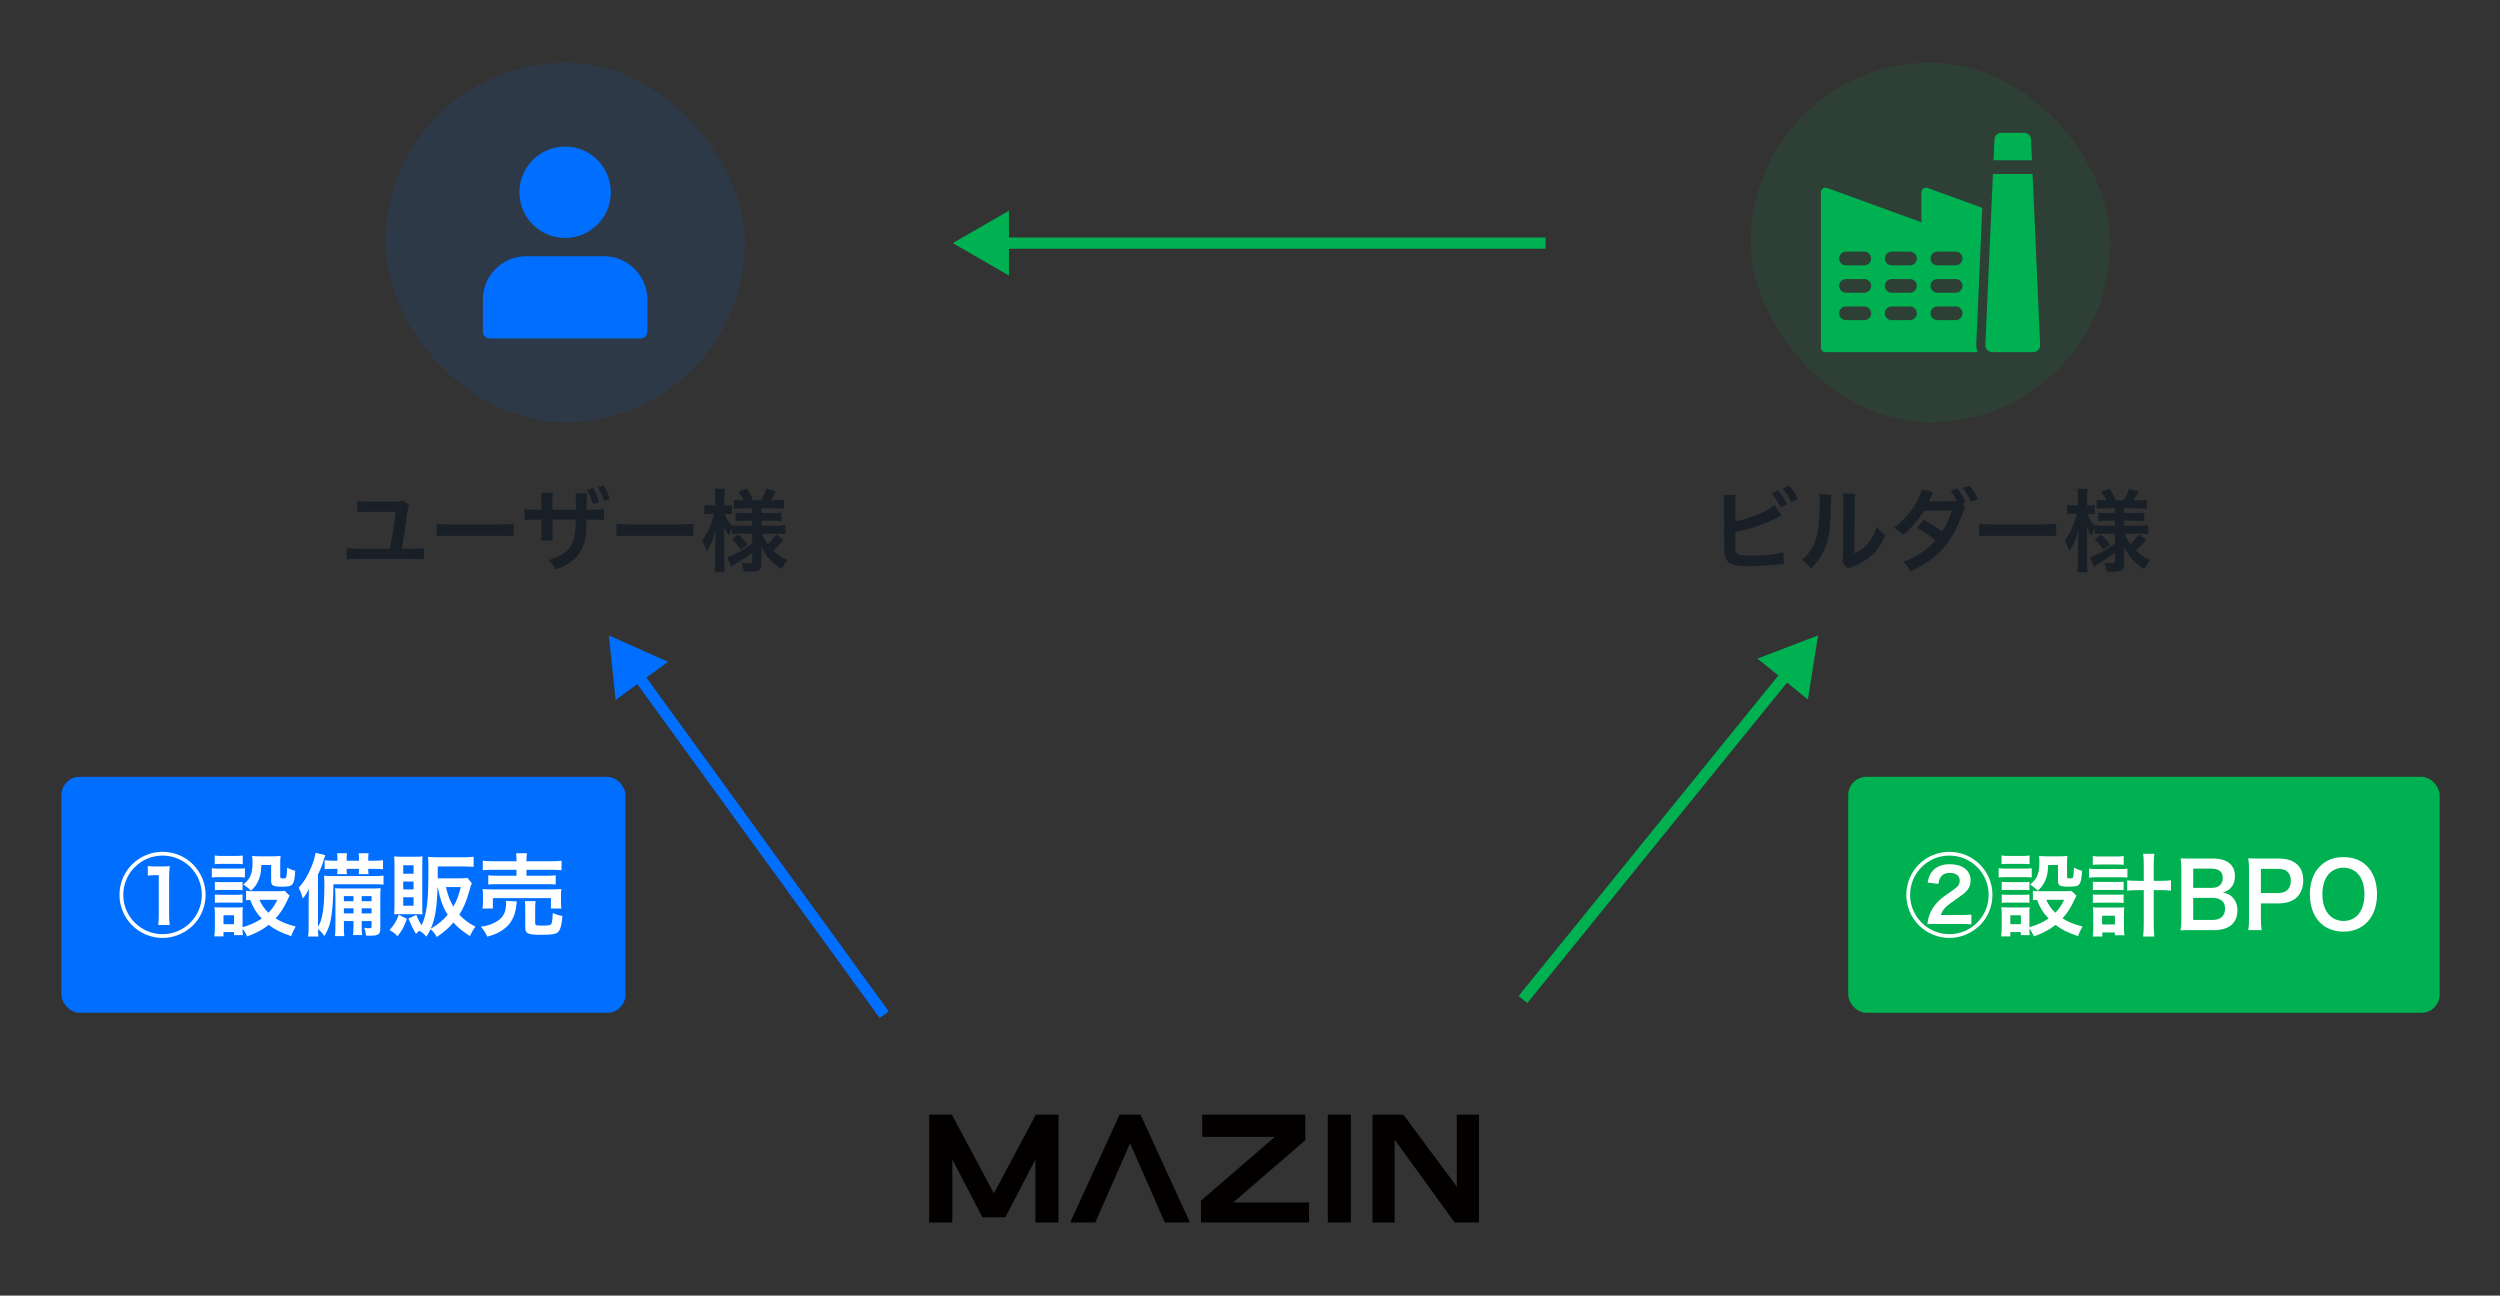
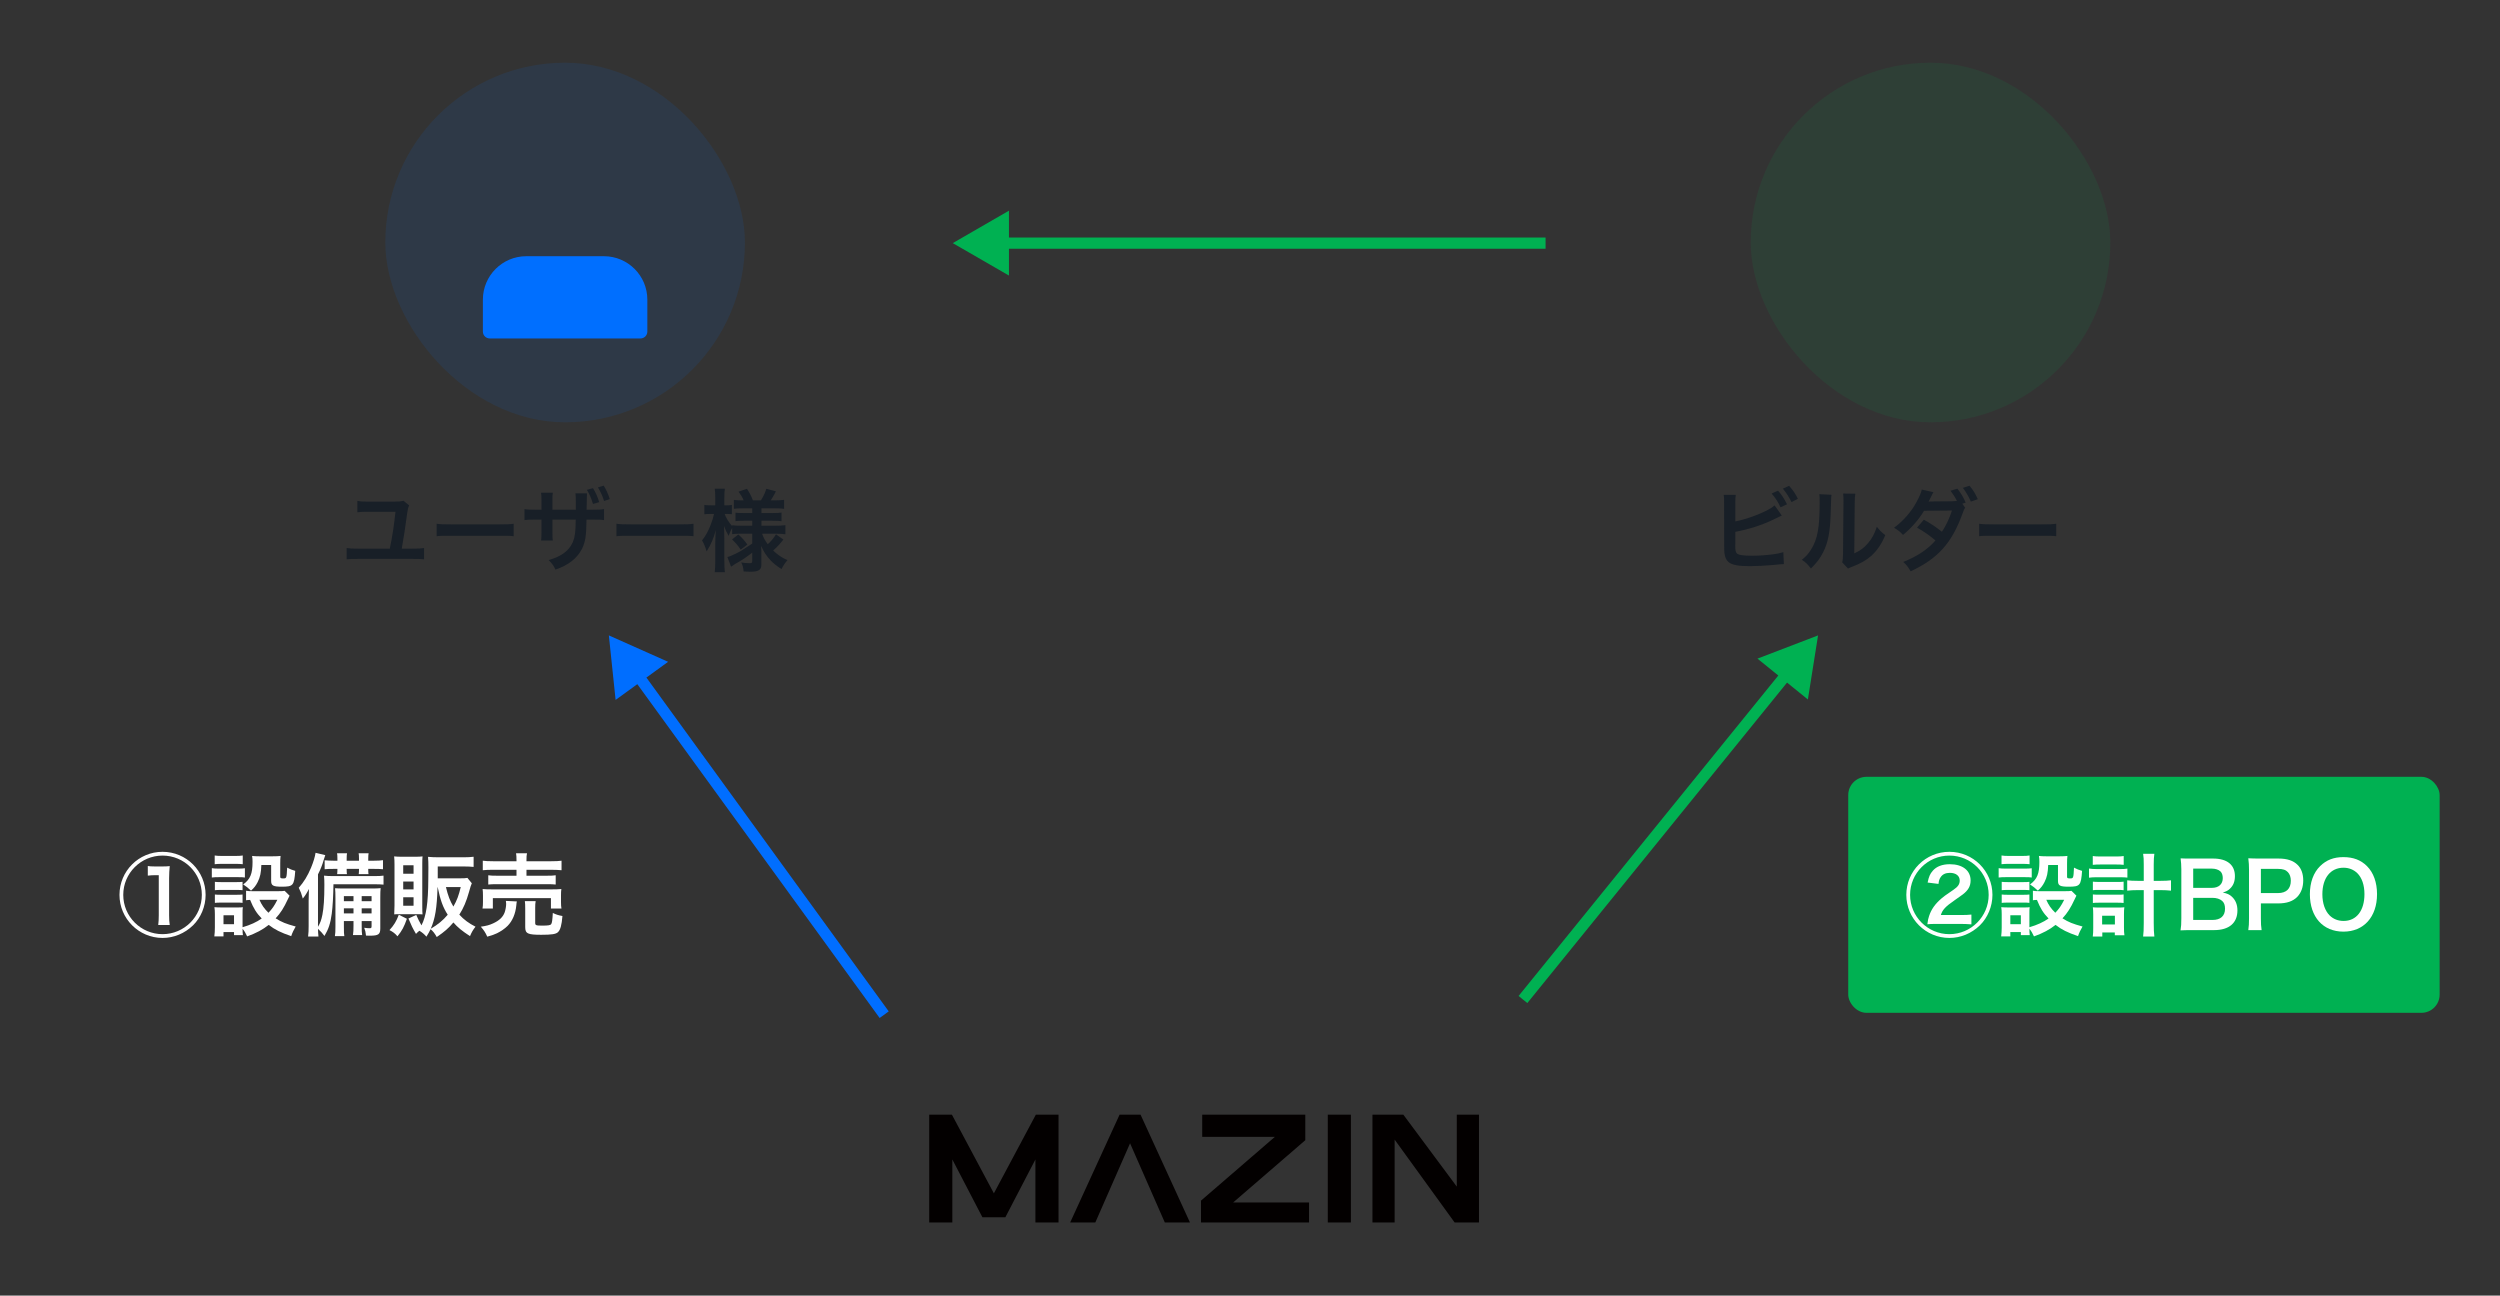
<svg xmlns="http://www.w3.org/2000/svg" width="548" height="284" viewBox="0 0 548 284" fill="none">
  <rect x="0" y="0" width="548" height="284" fill="#333333" stroke="none" />
-   <rect x="13.46" y="170.279" width="123.634" height="51.73" rx="4" fill="#006EFF" />
  <path d="M113.216 188.785V188.549C113.216 187.839 113.196 187.504 113.118 187.031H115.522C115.423 187.425 115.404 187.82 115.404 188.549V188.785H120.725C121.808 188.785 122.577 188.746 123.089 188.667V190.756C122.478 190.697 121.808 190.657 120.784 190.657H115.404V191.958H119.798C120.803 191.958 121.296 191.938 121.808 191.859V193.889C121.257 193.83 120.784 193.81 119.798 193.81H109.019C108.092 193.81 107.6 193.83 107.028 193.889V191.859C107.541 191.938 108.033 191.958 109.019 191.958H113.216V190.657H108.152C107.107 190.657 106.496 190.677 105.826 190.756V188.667C106.339 188.746 107.107 188.785 108.211 188.785H113.216ZM108.033 199.151H105.767C105.846 198.698 105.866 198.264 105.866 197.732V196.333C105.866 195.722 105.846 195.328 105.787 194.875C106.398 194.934 106.93 194.953 107.895 194.953H120.922C121.868 194.953 122.36 194.934 123.05 194.875C122.991 195.288 122.971 195.623 122.971 196.274V197.712C122.971 198.304 122.991 198.717 123.07 199.151H120.764V196.865H108.033V199.151ZM110.891 197.476L113.295 197.594C113.236 197.831 113.216 197.969 113.177 198.442C112.999 200.314 112.329 201.871 111.265 202.954C110.654 203.565 109.787 204.157 108.94 204.57C108.408 204.827 107.915 205.004 106.811 205.319C106.378 204.373 106.063 203.9 105.393 203.132C106.614 202.954 107.245 202.797 108.092 202.403C109.472 201.772 110.26 201.003 110.635 199.959C110.812 199.427 110.95 198.658 110.95 198.107C110.95 197.929 110.93 197.693 110.891 197.476ZM117.315 199.072V202.304C117.315 202.816 117.493 202.895 118.833 202.895C120.212 202.895 120.646 202.816 120.823 202.56C121 202.304 121.079 201.772 121.178 200.117C121.848 200.452 122.439 200.649 123.286 200.787C123.129 202.777 122.833 203.841 122.301 204.334C121.848 204.767 120.922 204.905 118.655 204.905C115.66 204.905 115.128 204.649 115.128 203.211V199.171C115.128 198.363 115.108 197.949 115.049 197.535H117.414C117.335 197.988 117.315 198.343 117.315 199.072Z" fill="white" />
  <path d="M102.456 192.431L103.422 193.613C103.205 194.125 103.146 194.303 102.811 195.505C102.219 197.614 101.609 199.032 100.682 200.491C101.668 201.575 102.791 202.402 104.23 203.131C103.697 203.801 103.343 204.412 103.027 205.201C101.293 204.077 100.328 203.289 99.382 202.205C98.298 203.486 97.49 204.196 95.736 205.398C95.302 204.609 94.869 204.058 94.376 203.683C94.1 204.274 93.943 204.55 93.47 205.319C92.997 204.767 92.563 204.412 91.933 204.018C91.637 204.235 91.538 204.353 91.184 204.708C90.435 203.427 90.159 202.856 89.528 201.338L91.243 200.55C91.597 201.397 91.913 202.008 92.386 202.836C93.43 200.845 93.864 197.909 93.883 192.746C93.883 192.017 93.883 191.209 93.903 190.342C93.903 190.223 93.903 190.105 93.903 190.066C93.903 189.238 93.883 188.489 93.824 187.819C94.514 187.878 95.204 187.918 96.051 187.918H101.628C102.535 187.918 103.205 187.878 103.816 187.8V190.026C103.185 189.967 102.535 189.928 101.648 189.928H95.953V192.529H100.86C101.668 192.529 102.101 192.509 102.456 192.431ZM95.933 194.441H95.913C95.775 199.052 95.381 201.397 94.416 203.585C95.992 202.659 97.076 201.772 98.14 200.51C97.076 198.855 96.544 197.357 95.933 194.441ZM100.998 194.441H97.746C98.199 196.313 98.653 197.535 99.382 198.717C100.17 197.338 100.544 196.313 100.998 194.441ZM91.203 200.392H87.794C86.966 200.392 86.73 200.392 86.415 200.432C86.454 199.742 86.474 199.151 86.474 198.461V189.494C86.474 188.805 86.454 188.253 86.395 187.721C86.907 187.78 87.42 187.8 88.149 187.8H90.967C91.794 187.8 92.149 187.78 92.622 187.721C92.583 188.213 92.563 188.509 92.563 189.337V198.757C92.563 199.624 92.583 199.998 92.622 200.432C92.149 200.392 91.893 200.392 91.203 200.392ZM88.385 189.672V191.524H90.652V189.672H88.385ZM88.385 193.239V194.953H90.652V193.239H88.385ZM88.385 196.687V198.54H90.652V196.687H88.385ZM87.42 200.51L89.193 201.397C88.543 203.23 88.149 203.959 87.124 205.24C86.592 204.609 86.119 204.255 85.37 203.88C86.395 202.757 86.848 201.988 87.42 200.51Z" fill="white" />
  <path d="M77.488 201.891H75.379V203.074C75.379 204.354 75.399 204.749 75.478 205.202H73.409C73.507 204.67 73.527 204.098 73.527 203.074V196.846C73.527 195.782 73.507 195.368 73.448 194.698C74.039 194.738 74.433 194.757 75.537 194.757H81.528C82.474 194.757 82.888 194.738 83.439 194.678C83.38 195.132 83.36 195.723 83.36 196.787V203.507C83.36 204.808 82.947 205.103 81.094 205.103C80.936 205.103 80.936 205.103 80.227 205.084C80.148 204.295 80.069 203.98 79.833 203.369C80.286 203.428 80.68 203.468 81.015 203.468C81.37 203.468 81.449 203.389 81.449 203.014V201.891H79.281V202.798C79.281 203.941 79.301 204.473 79.38 204.965H77.37C77.468 204.374 77.488 203.822 77.488 202.798V201.891ZM77.488 200.216V199.112H75.379V200.216H77.488ZM79.281 200.216H81.449V199.112H79.281V200.216ZM77.488 197.536V196.432H75.379V197.536H77.488ZM79.281 197.536H81.449V196.432H79.281V197.536ZM82.158 193.831H73.093C73.054 196.393 72.936 198.659 72.719 200.295C72.443 202.403 72.009 203.684 71.123 205.162C70.728 204.63 70.236 204.079 69.704 203.606C69.723 204.335 69.743 204.63 69.802 205.281H67.536C67.634 204.453 67.654 203.941 67.654 202.936V197.437C67.654 196.688 67.674 196.018 67.713 194.856C67.319 195.664 66.925 196.294 66.373 196.964C65.999 195.683 65.999 195.683 65.486 194.6C66.59 193.378 67.457 191.939 68.186 190.185C68.698 188.944 69.034 187.84 69.171 186.934L71.3 187.446C71.201 187.742 71.103 188.057 70.965 188.471C70.59 189.752 70.295 190.481 69.704 191.663V203.152C70.216 202.285 70.433 201.674 70.669 200.512C70.965 198.994 71.103 197.043 71.103 193.93C71.103 193.181 71.083 192.57 71.024 191.939C71.655 192.018 72.127 192.038 73.093 192.038H81.922C83.006 192.038 83.479 192.018 84.07 191.939V193.91C83.498 193.851 82.907 193.831 82.158 193.831ZM73.96 188.668V188.215C73.96 187.623 73.941 187.347 73.881 187.032H76.069C76.01 187.347 75.99 187.682 75.99 188.215V188.668H78.69V188.215C78.69 187.623 78.67 187.347 78.611 187.032H80.799C80.739 187.367 80.72 187.682 80.72 188.215V188.668H81.961C82.769 188.668 83.558 188.628 83.952 188.55V190.54C83.38 190.481 82.907 190.461 81.961 190.461H80.72V190.658C80.72 191.131 80.739 191.348 80.779 191.604H78.631C78.67 191.309 78.69 191.013 78.69 190.638V190.461H75.99V190.638C75.99 191.131 76.01 191.328 76.049 191.604H73.901C73.941 191.289 73.96 191.013 73.96 190.658V190.461H73.133C72.088 190.461 71.733 190.481 71.162 190.54V188.569C71.714 188.628 72.384 188.668 73.133 188.668H73.96Z" fill="white" />
  <path d="M62.392 195.268L63.476 196.332C63.358 196.529 63.358 196.529 63.082 197.14C62.235 198.973 61.505 200.136 60.422 201.299C61.762 202.146 62.668 202.501 64.816 203.092C64.363 203.88 64.107 204.393 63.831 205.2C61.525 204.412 60.244 203.782 58.904 202.737C57.584 203.782 56.185 204.53 54.175 205.26C53.859 204.55 53.583 204.097 53.169 203.585C53.169 204.255 53.189 204.491 53.248 204.984H51.297V204.314H48.992V205.26H46.981C47.06 204.649 47.1 204.018 47.1 203.309V200.412C47.1 199.781 47.08 199.328 47.001 198.855C47.494 198.894 47.908 198.914 48.519 198.914H51.908C52.677 198.914 52.894 198.914 53.229 198.855C53.169 199.288 53.169 199.545 53.169 200.293V203.25C54.923 202.737 56.204 202.146 57.367 201.338C56.165 200.077 55.593 199.131 54.825 197.259C54.431 197.278 54.253 197.278 53.938 197.337V195.249C54.332 195.327 54.687 195.347 55.199 195.347H61.013C61.762 195.347 62.116 195.327 62.392 195.268ZM60.796 197.239H56.874C57.367 198.382 57.919 199.17 58.845 200.077C59.692 199.19 60.106 198.599 60.796 197.239ZM48.992 200.628V202.579H51.297V200.628H48.992ZM47.06 189.435V187.523C47.592 187.602 47.908 187.622 48.716 187.622H51.553C52.361 187.622 52.677 187.602 53.209 187.523V189.435C52.677 189.376 52.263 189.356 51.553 189.356H48.716C48.006 189.356 47.553 189.376 47.06 189.435ZM46.43 192.352V190.302C46.903 190.381 47.277 190.401 48.026 190.401H52.086C52.913 190.401 53.248 190.381 53.682 190.322V192.352C53.268 192.292 53.012 192.273 52.184 192.273H48.026C47.316 192.273 46.903 192.292 46.43 192.352ZM47.1 195.13V193.298C47.474 193.337 47.77 193.357 48.4 193.357H51.908C52.559 193.357 52.815 193.337 53.169 193.298V195.13C52.736 195.091 52.499 195.071 51.908 195.071H48.4C47.77 195.071 47.494 195.091 47.1 195.13ZM47.1 197.909V196.076C47.474 196.116 47.77 196.135 48.4 196.135H51.908C52.559 196.135 52.815 196.116 53.169 196.076V197.909C52.716 197.85 52.519 197.85 51.869 197.85H48.381C47.77 197.85 47.514 197.87 47.1 197.909ZM59.436 189.612H57.288C57.229 191.327 57.032 192.253 56.48 193.357C56.086 194.125 55.712 194.618 55.022 195.229C54.45 194.677 53.879 194.224 53.307 193.869C54.864 192.726 55.357 191.524 55.357 188.942C55.357 188.331 55.337 188.134 55.258 187.622C55.771 187.681 56.204 187.701 56.815 187.701H59.83C60.52 187.701 60.993 187.681 61.505 187.622C61.446 188.056 61.427 188.568 61.427 189.297V192.214C61.427 192.47 61.565 192.549 62.038 192.549C62.826 192.549 62.826 192.549 62.944 190.184C63.535 190.499 64.048 190.716 64.718 190.893C64.481 194.125 64.264 194.362 61.762 194.362C59.85 194.362 59.436 194.125 59.436 193.081V189.612Z" fill="white" />
  <path d="M32.398 191.939V189.83C32.93 189.909 32.93 189.909 34.034 189.929H35.532C36.3 189.929 36.596 189.909 37.207 189.85C37.128 190.54 37.069 191.683 37.069 192.511V200.65C37.069 201.536 37.108 202.088 37.207 202.758H34.684C34.763 202.029 34.802 201.536 34.802 200.65V191.841H34.073C33.482 191.841 33.048 191.86 32.398 191.939ZM35.63 205.596C30.427 205.596 26.19 201.359 26.19 196.156C26.19 190.934 30.408 186.717 35.63 186.717C40.852 186.717 45.07 190.934 45.07 196.156C45.07 198.659 44.045 201.142 42.311 202.837C40.478 204.611 38.113 205.596 35.63 205.596ZM27.018 196.156C27.018 200.906 30.881 204.768 35.63 204.768C40.379 204.768 44.242 200.906 44.242 196.156C44.242 191.387 40.399 187.544 35.63 187.544C30.881 187.544 27.018 191.407 27.018 196.156Z" fill="white" />
  <rect x="405.134" y="170.279" width="129.634" height="51.73" rx="4" fill="#00B152" />
  <path d="M513.656 187.879C515.824 187.879 517.499 188.51 518.839 189.85C520.278 191.288 521.046 193.436 521.046 195.998C521.046 200.984 518.149 204.216 513.676 204.216C509.202 204.216 506.325 201.004 506.325 195.998C506.325 193.456 507.113 191.268 508.572 189.85C509.932 188.51 511.567 187.879 513.656 187.879ZM513.715 201.871C516.533 201.871 518.287 199.624 518.287 195.998C518.287 194.008 517.735 192.411 516.73 191.406C515.922 190.618 514.878 190.204 513.696 190.204C510.858 190.204 509.064 192.451 509.064 196.018C509.064 197.989 509.636 199.644 510.661 200.669C511.469 201.457 512.513 201.871 513.715 201.871Z" fill="white" />
  <path d="M495.744 203.881H492.827C492.945 203.092 492.985 202.403 492.985 201.338V190.677C492.985 189.731 492.945 189.022 492.827 188.135C493.675 188.174 494.285 188.194 495.33 188.194H499.449C501.36 188.194 502.7 188.647 503.646 189.593C504.454 190.381 504.868 191.564 504.868 192.983C504.868 194.48 504.415 195.702 503.548 196.609C502.582 197.574 501.242 198.028 499.35 198.028H495.586V201.319C495.586 202.383 495.626 203.132 495.744 203.881ZM495.586 195.761H499.35C501.163 195.761 502.148 194.796 502.148 193.061C502.148 192.273 501.932 191.623 501.498 191.17C501.045 190.677 500.395 190.46 499.35 190.46H495.586V195.761Z" fill="white" />
  <path d="M485.341 203.88H480.493C479.35 203.88 478.779 203.9 477.971 203.939C478.109 203.112 478.148 202.54 478.148 201.279V190.578C478.148 189.672 478.089 188.962 477.99 188.154C478.818 188.194 479.133 188.194 480.473 188.194H485.124C488.179 188.194 489.893 189.573 489.893 192.037C489.893 193.239 489.539 194.125 488.79 194.815C488.356 195.229 488.001 195.406 487.233 195.643C488.238 195.86 488.691 196.057 489.223 196.549C490.031 197.298 490.445 198.284 490.445 199.565C490.445 202.324 488.612 203.88 485.341 203.88ZM480.749 194.618H484.848C486.346 194.618 487.233 193.81 487.233 192.47C487.233 191.839 487.036 191.307 486.721 191.012C486.287 190.618 485.617 190.401 484.829 190.401H480.749V194.618ZM480.749 196.806V201.653H484.986C486.74 201.653 487.726 200.786 487.726 199.19C487.726 198.402 487.529 197.87 487.095 197.476C486.602 197.042 485.853 196.806 484.947 196.806H480.749Z" fill="white" />
  <path d="M469.911 193.082V189.515C469.911 188.412 469.891 187.899 469.773 187.15H472.236C472.138 187.82 472.098 188.451 472.098 189.515V193.082H473.497C474.561 193.082 475.232 193.043 475.882 192.964V195.23C475.113 195.151 474.424 195.112 473.478 195.112H472.098V202.305C472.098 203.665 472.138 204.473 472.236 205.281H469.773C469.871 204.492 469.911 203.744 469.911 202.305V195.112H468.689C467.822 195.112 466.974 195.151 466.285 195.23V192.964C466.915 193.043 467.625 193.082 468.669 193.082H469.911ZM458.737 189.574V187.643C459.23 187.722 459.624 187.742 460.432 187.742H463.841C464.629 187.742 465.004 187.722 465.516 187.643V189.574C464.964 189.515 464.59 189.496 463.841 189.496H460.432C459.722 189.496 459.23 189.515 458.737 189.574ZM457.909 192.392V190.382C458.402 190.461 458.855 190.501 459.584 190.501H464.649C465.417 190.501 465.851 190.481 466.324 190.402V192.373C465.871 192.314 465.477 192.294 464.649 192.294H459.565C458.914 192.294 458.481 192.314 457.909 192.392ZM458.757 195.132V193.26C459.17 193.299 459.407 193.319 460.057 193.319H464.235C464.905 193.319 465.082 193.319 465.496 193.26V195.132C465.043 195.073 464.866 195.073 464.235 195.073H460.057C459.407 195.073 459.21 195.073 458.757 195.132ZM458.757 197.93V196.058C459.111 196.097 459.367 196.117 460.057 196.117H464.235C464.905 196.117 465.082 196.117 465.496 196.058V197.93C465.102 197.891 464.846 197.871 464.196 197.871H460.038C459.407 197.871 459.17 197.891 458.757 197.93ZM460.826 204.394V205.281H458.737C458.816 204.709 458.835 204.157 458.835 203.389V200.413C458.835 199.782 458.816 199.408 458.757 198.876C459.131 198.915 459.407 198.935 460.136 198.935H464.373C464.984 198.935 465.28 198.915 465.654 198.876C465.595 199.329 465.575 199.704 465.575 200.393V203.29C465.575 204.039 465.595 204.512 465.674 205.005H463.565V204.394H460.826ZM460.786 200.728V202.64H463.585V200.728H460.786Z" fill="white" />
  <path d="M454.066 195.268L455.15 196.332C455.032 196.529 455.032 196.529 454.756 197.14C453.908 198.973 453.179 200.136 452.095 201.299C453.435 202.146 454.342 202.501 456.49 203.092C456.037 203.88 455.781 204.393 455.505 205.2C453.199 204.412 451.918 203.782 450.578 202.737C449.258 203.782 447.858 204.53 445.848 205.26C445.533 204.55 445.257 204.097 444.843 203.585C444.843 204.255 444.863 204.491 444.922 204.984H442.971V204.314H440.665V205.26H438.655C438.734 204.649 438.774 204.018 438.774 203.309V200.412C438.774 199.781 438.754 199.328 438.675 198.855C439.168 198.894 439.582 198.914 440.192 198.914H443.582C444.351 198.914 444.567 198.914 444.902 198.855C444.843 199.288 444.843 199.545 444.843 200.293V203.25C446.597 202.737 447.878 202.146 449.041 201.338C447.839 200.077 447.267 199.131 446.499 197.259C446.105 197.278 445.927 197.278 445.612 197.337V195.249C446.006 195.327 446.361 195.347 446.873 195.347H452.687C453.435 195.347 453.79 195.327 454.066 195.268ZM452.47 197.239H448.548C449.041 198.382 449.593 199.17 450.519 200.077C451.366 199.19 451.78 198.599 452.47 197.239ZM440.665 200.628V202.579H442.971V200.628H440.665ZM438.734 189.435V187.523C439.266 187.602 439.582 187.622 440.39 187.622H443.227C444.035 187.622 444.351 187.602 444.883 187.523V189.435C444.351 189.376 443.937 189.356 443.227 189.356H440.39C439.68 189.356 439.227 189.376 438.734 189.435ZM438.104 192.352V190.302C438.576 190.381 438.951 190.401 439.7 190.401H443.759C444.587 190.401 444.922 190.381 445.356 190.322V192.352C444.942 192.292 444.686 192.273 443.858 192.273H439.7C438.99 192.273 438.576 192.292 438.104 192.352ZM438.774 195.13V193.298C439.148 193.337 439.444 193.357 440.074 193.357H443.582C444.232 193.357 444.489 193.337 444.843 193.298V195.13C444.41 195.091 444.173 195.071 443.582 195.071H440.074C439.444 195.071 439.168 195.091 438.774 195.13ZM438.774 197.909V196.076C439.148 196.116 439.444 196.135 440.074 196.135H443.582C444.232 196.135 444.489 196.116 444.843 196.076V197.909C444.39 197.85 444.193 197.85 443.543 197.85H440.054C439.444 197.85 439.187 197.87 438.774 197.909ZM451.11 189.612H448.962C448.903 191.327 448.706 192.253 448.154 193.357C447.76 194.125 447.385 194.618 446.696 195.229C446.124 194.677 445.553 194.224 444.981 193.869C446.538 192.726 447.031 191.524 447.031 188.942C447.031 188.331 447.011 188.134 446.932 187.622C447.445 187.681 447.878 187.701 448.489 187.701H451.504C452.194 187.701 452.667 187.681 453.179 187.622C453.12 188.056 453.1 188.568 453.1 189.297V192.214C453.1 192.47 453.238 192.549 453.711 192.549C454.5 192.549 454.5 192.549 454.618 190.184C455.209 190.499 455.721 190.716 456.391 190.893C456.155 194.125 455.938 194.362 453.435 194.362C451.524 194.362 451.11 194.125 451.11 193.081V189.612Z" fill="white" />
  <path d="M429.826 202.522H424.565C423.362 202.522 423.067 202.541 422.476 202.601C422.594 201.674 422.653 201.418 422.85 200.807C423.343 199.309 424.17 198.147 425.589 196.925C426.121 196.472 426.22 196.393 428.21 195.033C429.196 194.363 429.57 193.811 429.57 193.023C429.57 191.979 428.742 191.328 427.402 191.328C426.476 191.328 425.806 191.644 425.392 192.274C425.116 192.668 424.998 193.023 424.919 193.752L422.535 193.457C422.791 192.176 423.067 191.545 423.658 190.875C424.466 189.929 425.747 189.436 427.402 189.436C430.201 189.436 431.955 190.816 431.955 192.984C431.955 194.245 431.442 195.151 430.22 196.078C430.063 196.196 429.097 196.886 428.447 197.339C426.417 198.738 425.786 199.428 425.432 200.571H429.925C430.851 200.571 431.442 200.551 432.132 200.472V202.62C431.285 202.561 430.615 202.522 429.826 202.522ZM427.304 205.596C422.101 205.596 417.864 201.359 417.864 196.156C417.864 190.934 422.082 186.717 427.304 186.717C432.526 186.717 436.743 190.934 436.743 196.156C436.743 198.659 435.719 201.142 433.984 202.837C432.152 204.611 429.787 205.596 427.304 205.596ZM418.692 196.156C418.692 200.906 422.554 204.768 427.304 204.768C432.053 204.768 435.916 200.906 435.916 196.156C435.916 191.387 432.073 187.544 427.304 187.544C422.554 187.544 418.692 191.407 418.692 196.156Z" fill="white" />
  <rect x="84.46" y="13.744" width="78.827" height="78.827" rx="39.414" fill="#006FFF" fill-opacity="0.1" />
-   <path d="M133.887 42.143C133.887 47.673 129.404 52.156 123.873 52.156C118.343 52.156 113.859 47.673 113.859 42.143C113.859 36.612 118.343 32.129 123.873 32.129C129.404 32.129 133.887 36.612 133.887 42.143Z" fill="#006FFF" />
  <path d="M132.385 56.162H115.361C110.116 56.162 105.849 60.43 105.849 65.675V72.685C105.849 73.514 106.522 74.187 107.351 74.187H140.396C141.225 74.187 141.898 73.514 141.898 72.685V65.675C141.898 60.43 137.63 56.162 132.385 56.162Z" fill="#006FFF" />
  <path d="M164.884 116.99H162.303C161.554 116.99 161.041 117.01 160.489 117.089V115.729C160.154 116.3 160.135 116.36 159.721 117.463C159.268 116.695 159.031 116.202 158.716 115.276C158.755 116.478 158.775 117.443 158.775 118.015V123.02C158.775 124.045 158.814 124.814 158.893 125.425H156.666C156.745 124.794 156.785 124.006 156.785 123.02V118.941C156.824 117.463 156.863 116.537 156.903 116.202C156.371 118.153 155.918 119.197 154.893 120.872C154.577 119.828 154.321 119.197 153.888 118.448C154.656 117.503 155.188 116.537 155.76 115.098C156.193 113.975 156.331 113.482 156.509 112.655H155.72C155.129 112.655 154.755 112.674 154.4 112.733V110.684C154.735 110.743 155.09 110.763 155.72 110.763H156.785V109.186C156.785 108.161 156.745 107.629 156.666 107.137H158.893C158.795 107.689 158.775 108.24 158.775 109.186V110.763H159.307C159.839 110.763 160.076 110.743 160.43 110.684V112.714C160.056 112.674 159.741 112.655 159.287 112.655H158.854C159.09 113.443 159.76 114.527 160.489 115.315V115.138C161.041 115.217 161.613 115.236 162.5 115.236H164.884V114.152H163.071C162.046 114.152 161.81 114.172 161.219 114.231V112.379C161.79 112.438 162.105 112.458 163.032 112.458H164.884V111.433H162.736C161.83 111.433 161.435 111.453 160.864 111.531V109.58C161.435 109.659 161.928 109.679 162.736 109.679H163.012C162.756 109.048 162.44 108.536 161.889 107.767L163.741 107.137C164.332 108.063 164.687 108.772 165.042 109.679H166.796C167.426 108.634 167.663 108.122 167.978 107.137L170.087 107.708C169.574 108.674 169.259 109.226 168.944 109.679H169.909C170.717 109.679 171.309 109.639 171.88 109.561V111.531C171.289 111.453 170.796 111.433 169.929 111.433H166.914V112.458H169.338C170.323 112.458 170.737 112.438 171.309 112.359V114.251C170.737 114.172 170.363 114.152 169.338 114.152H166.914V115.236H170.106C170.914 115.236 171.565 115.197 172.156 115.118V117.108C171.506 117.03 170.816 116.99 170.106 116.99H167.052C167.367 117.897 167.643 118.389 168.293 119.296C168.963 118.705 169.476 118.094 170.106 117.128L171.722 118.271C170.895 119.316 170.382 119.867 169.476 120.675C170.501 121.641 171.269 122.173 172.609 122.784C172.038 123.454 171.722 123.927 171.309 124.735C170.284 124.104 169.614 123.553 168.944 122.863C168.018 121.897 167.407 120.951 166.835 119.651C166.894 120.537 166.894 120.695 166.894 121.069V123.809C166.894 124.932 166.264 125.326 164.431 125.326C164.135 125.326 163.583 125.306 163.012 125.267C162.913 124.4 162.795 123.907 162.48 123.277C163.189 123.415 163.682 123.454 164.352 123.454C164.766 123.454 164.884 123.355 164.884 123.001V121.148C163.485 122.212 162.953 122.587 161.1 123.651C160.943 123.75 160.549 124.025 160.253 124.223L159.445 122.114C159.997 121.956 160.352 121.799 161.061 121.464C162.322 120.853 162.638 120.656 164.884 119.158V116.99ZM160.47 118.232L161.849 117.148C162.815 118.054 163.189 118.468 163.82 119.375L162.362 120.478C161.711 119.532 161.416 119.178 160.47 118.232Z" fill="#181F27" />
  <path d="M135.126 117.542V114.803C135.993 114.921 136.368 114.941 138.318 114.941H148.822C150.773 114.941 151.148 114.921 152.015 114.803V117.542C151.226 117.443 151.01 117.443 148.803 117.443H138.338C136.131 117.443 135.914 117.443 135.126 117.542Z" fill="#181F27" />
-   <path d="M121.095 111.729H126.218C126.218 111.216 126.218 110.743 126.218 110.566C126.218 110.33 126.218 110.132 126.218 110.093C126.218 109.049 126.199 108.595 126.14 108.142H128.662C128.603 108.615 128.603 108.753 128.603 109.443C128.603 110.172 128.583 110.94 128.583 111.729H129.825C131.323 111.729 131.697 111.709 132.406 111.591V113.995C131.736 113.916 131.46 113.896 129.864 113.896H128.564C128.524 117.444 128.327 118.705 127.598 120.262C126.514 122.39 124.583 123.908 121.745 124.853C121.41 124.065 121.075 123.592 120.267 122.765C123.065 121.976 124.721 120.735 125.568 118.823C126.041 117.641 126.159 116.675 126.199 113.896H121.095V116.833C121.095 117.72 121.114 118.015 121.173 118.488H118.612C118.671 118.074 118.671 117.858 118.69 116.793V113.896H117.488C115.912 113.896 115.636 113.916 114.966 113.995V111.591C115.675 111.709 116.05 111.729 117.528 111.729H118.69V109.758C118.69 108.753 118.671 108.497 118.592 108.004H121.173C121.095 108.654 121.095 108.733 121.095 109.679V111.729ZM128.642 107.373L129.982 106.999C130.574 107.965 131.007 108.911 131.342 110.073L129.982 110.467C129.608 109.206 129.194 108.241 128.642 107.373ZM133.668 109.403L132.406 109.817C132.111 108.812 131.658 107.807 131.066 106.841L132.328 106.447C132.86 107.275 133.273 108.201 133.668 109.403Z" fill="#181F27" />
+   <path d="M121.095 111.729H126.218C126.218 111.216 126.218 110.743 126.218 110.566C126.218 110.33 126.218 110.132 126.218 110.093C126.218 109.049 126.199 108.595 126.14 108.142H128.662C128.603 110.172 128.583 110.94 128.583 111.729H129.825C131.323 111.729 131.697 111.709 132.406 111.591V113.995C131.736 113.916 131.46 113.896 129.864 113.896H128.564C128.524 117.444 128.327 118.705 127.598 120.262C126.514 122.39 124.583 123.908 121.745 124.853C121.41 124.065 121.075 123.592 120.267 122.765C123.065 121.976 124.721 120.735 125.568 118.823C126.041 117.641 126.159 116.675 126.199 113.896H121.095V116.833C121.095 117.72 121.114 118.015 121.173 118.488H118.612C118.671 118.074 118.671 117.858 118.69 116.793V113.896H117.488C115.912 113.896 115.636 113.916 114.966 113.995V111.591C115.675 111.709 116.05 111.729 117.528 111.729H118.69V109.758C118.69 108.753 118.671 108.497 118.592 108.004H121.173C121.095 108.654 121.095 108.733 121.095 109.679V111.729ZM128.642 107.373L129.982 106.999C130.574 107.965 131.007 108.911 131.342 110.073L129.982 110.467C129.608 109.206 129.194 108.241 128.642 107.373ZM133.668 109.403L132.406 109.817C132.111 108.812 131.658 107.807 131.066 106.841L132.328 106.447C132.86 107.275 133.273 108.201 133.668 109.403Z" fill="#181F27" />
  <path d="M95.713 117.542V114.803C96.58 114.921 96.954 114.941 98.905 114.941H109.409C111.36 114.941 111.735 114.921 112.602 114.803V117.542C111.813 117.443 111.597 117.443 109.389 117.443H98.925C96.718 117.443 96.501 117.443 95.713 117.542Z" fill="#181F27" />
  <path d="M88.441 109.758L89.683 110.783C89.466 111.256 89.367 111.669 89.269 112.418C88.796 115.906 88.579 117.306 88.067 120.262H90.392C91.772 120.262 92.205 120.242 92.954 120.124V122.607C92.245 122.528 91.791 122.508 90.431 122.508H78.528C77.149 122.508 76.696 122.528 75.986 122.607V120.124C76.735 120.242 77.169 120.262 78.568 120.262H85.446C85.997 117.66 86.411 114.882 86.687 112.182H80.539C79.435 112.182 79.021 112.201 78.331 112.3V109.797C79.021 109.915 79.455 109.955 80.519 109.955H86.254C87.436 109.955 87.83 109.915 88.441 109.758Z" fill="#181F27" />
  <rect x="383.758" y="13.744" width="78.827" height="78.827" rx="39.414" fill="#00B152" fill-opacity="0.1" />
  <g clip-path="url(#clip0_1576_3931)">
    <path d="M445.402 35.133L445.198 30.561C445.161 29.758 444.501 29.125 443.697 29.125H438.691C437.888 29.125 437.227 29.758 437.191 30.561L436.986 35.133H445.402Z" fill="#00B152" />
-     <path d="M436.854 38.137L435.188 75.622C435.15 76.479 435.835 77.19 436.688 77.19H445.7C446.554 77.19 447.238 76.479 447.2 75.622L445.534 38.137H436.854Z" fill="#00B152" />
    <path d="M434.521 45.566L422.513 41.198C422.206 41.084 421.864 41.132 421.595 41.318C421.329 41.507 421.169 41.813 421.169 42.139V48.72L400.483 41.198C400.176 41.084 399.834 41.132 399.565 41.318C399.299 41.507 399.139 41.813 399.139 42.139V76.186C399.139 76.739 399.587 77.187 400.14 77.187H433.544C433.299 76.672 433.163 76.106 433.189 75.527L434.521 45.566ZM408.652 70.178H404.646C403.817 70.178 403.144 69.505 403.144 68.675C403.144 67.846 403.817 67.174 404.646 67.174H408.652C409.481 67.174 410.154 67.846 410.154 68.675C410.154 69.505 409.481 70.178 408.652 70.178ZM408.652 64.169H404.646C403.817 64.169 403.144 63.496 403.144 62.667C403.144 61.838 403.817 61.165 404.646 61.165H408.652C409.481 61.165 410.154 61.838 410.154 62.667C410.154 63.496 409.481 64.169 408.652 64.169ZM408.652 58.161H404.646C403.817 58.161 403.144 57.488 403.144 56.659C403.144 55.83 403.817 55.157 404.646 55.157H408.652C409.481 55.157 410.154 55.83 410.154 56.659C410.154 57.488 409.481 58.161 408.652 58.161ZM418.665 70.178H414.66C413.831 70.178 413.158 69.505 413.158 68.675C413.158 67.846 413.831 67.174 414.66 67.174H418.665C419.494 67.174 420.167 67.846 420.167 68.675C420.167 69.505 419.494 70.178 418.665 70.178ZM418.665 64.169H414.66C413.831 64.169 413.158 63.496 413.158 62.667C413.158 61.838 413.831 61.165 414.66 61.165H418.665C419.494 61.165 420.167 61.838 420.167 62.667C420.167 63.496 419.494 64.169 418.665 64.169ZM418.665 58.161H414.66C413.831 58.161 413.158 57.488 413.158 56.659C413.158 55.83 413.831 55.157 414.66 55.157H418.665C419.494 55.157 420.167 55.83 420.167 56.659C420.167 57.488 419.494 58.161 418.665 58.161ZM428.679 70.178H424.673C423.844 70.178 423.171 69.505 423.171 68.675C423.171 67.846 423.844 67.174 424.673 67.174H428.679C429.508 67.174 430.181 67.846 430.181 68.675C430.181 69.505 429.508 70.178 428.679 70.178ZM428.679 64.169H424.673C423.844 64.169 423.171 63.496 423.171 62.667C423.171 61.838 423.844 61.165 424.673 61.165H428.679C429.508 61.165 430.181 61.838 430.181 62.667C430.181 63.496 429.508 64.169 428.679 64.169ZM428.679 58.161H424.673C423.844 58.161 423.171 57.488 423.171 56.659C423.171 55.83 423.844 55.157 424.673 55.157H428.679C429.508 55.157 430.181 55.83 430.181 56.659C430.181 57.488 429.508 58.161 428.679 58.161Z" fill="#00B152" />
  </g>
-   <path d="M463.594 116.99H461.012C460.264 116.99 459.751 117.01 459.199 117.089V115.729C458.864 116.3 458.845 116.36 458.431 117.463C457.978 116.695 457.741 116.202 457.426 115.276C457.465 116.478 457.485 117.443 457.485 118.015V123.02C457.485 124.045 457.524 124.814 457.603 125.425H455.376C455.455 124.794 455.495 124.006 455.495 123.02V118.941C455.534 117.463 455.573 116.537 455.613 116.202C455.081 118.153 454.627 119.197 453.603 120.872C453.287 119.828 453.031 119.197 452.598 118.448C453.366 117.503 453.898 116.537 454.47 115.098C454.903 113.975 455.041 113.482 455.219 112.655H454.43C453.839 112.655 453.465 112.674 453.11 112.733V110.684C453.445 110.743 453.8 110.763 454.43 110.763H455.495V109.186C455.495 108.161 455.455 107.629 455.376 107.137H457.603C457.505 107.689 457.485 108.24 457.485 109.186V110.763H458.017C458.549 110.763 458.786 110.743 459.14 110.684V112.714C458.766 112.674 458.451 112.655 457.997 112.655H457.564C457.8 113.443 458.47 114.527 459.199 115.315V115.138C459.751 115.217 460.323 115.236 461.21 115.236H463.594V114.152H461.781C460.756 114.152 460.52 114.172 459.929 114.231V112.379C460.5 112.438 460.815 112.458 461.742 112.458H463.594V111.433H461.446C460.54 111.433 460.145 111.453 459.574 111.531V109.58C460.145 109.659 460.638 109.679 461.446 109.679H461.722C461.466 109.048 461.15 108.536 460.599 107.767L462.451 107.137C463.042 108.063 463.397 108.772 463.752 109.679H465.506C466.136 108.634 466.373 108.122 466.688 107.137L468.797 107.708C468.284 108.674 467.969 109.226 467.654 109.679H468.619C469.427 109.679 470.019 109.639 470.59 109.561V111.531C469.999 111.453 469.506 111.433 468.639 111.433H465.624V112.458H468.048C469.033 112.458 469.447 112.438 470.019 112.359V114.251C469.447 114.172 469.073 114.152 468.048 114.152H465.624V115.236H468.816C469.624 115.236 470.275 115.197 470.866 115.118V117.108C470.216 117.03 469.526 116.99 468.816 116.99H465.762C466.077 117.897 466.353 118.389 467.003 119.296C467.673 118.705 468.186 118.094 468.816 117.128L470.432 118.271C469.605 119.316 469.092 119.867 468.186 120.675C469.211 121.641 469.979 122.173 471.319 122.784C470.748 123.454 470.432 123.927 470.019 124.735C468.994 124.104 468.324 123.553 467.654 122.863C466.727 121.897 466.117 120.951 465.545 119.651C465.604 120.537 465.604 120.695 465.604 121.069V123.809C465.604 124.932 464.974 125.326 463.141 125.326C462.845 125.326 462.293 125.306 461.722 125.267C461.623 124.4 461.505 123.907 461.19 123.277C461.899 123.415 462.392 123.454 463.062 123.454C463.476 123.454 463.594 123.355 463.594 123.001V121.148C462.195 122.212 461.663 122.587 459.81 123.651C459.653 123.75 459.259 124.025 458.963 124.223L458.155 122.114C458.707 121.956 459.062 121.799 459.771 121.464C461.032 120.853 461.348 120.656 463.594 119.158V116.99ZM459.18 118.232L460.559 117.148C461.525 118.054 461.899 118.468 462.53 119.375L461.072 120.478C460.421 119.532 460.126 119.178 459.18 118.232Z" fill="#181F27" />
  <path d="M433.837 117.542V114.803C434.704 114.921 435.078 114.941 437.029 114.941H447.533C449.484 114.941 449.859 114.921 450.726 114.803V117.542C449.937 117.443 449.721 117.443 447.513 117.443H437.049C434.842 117.443 434.625 117.443 433.837 117.542Z" fill="#181F27" />
  <path d="M430.143 110.408L430.774 111.315C430.537 111.63 430.459 111.807 430.163 112.635C427.818 119.079 424.763 122.469 418.812 125.228C418.221 124.223 417.866 123.769 417.176 123.178C420.132 122.035 422.674 120.34 424.251 118.468C423.049 117.424 421.453 116.32 420.211 115.67L421.709 113.916C423.266 114.783 424.29 115.473 425.67 116.557C426.497 115.355 427.325 113.601 427.877 111.906L421.748 111.965C420.664 113.817 418.93 115.788 417.137 117.266C416.526 116.557 416.151 116.261 415.166 115.69C417.176 114.212 418.95 112.201 420.093 110.053C420.763 108.812 421.098 108.043 421.255 107.314L423.817 107.886C423.601 108.26 423.581 108.28 423.226 109.009C422.891 109.699 422.852 109.778 422.753 109.955C422.95 109.935 423.009 109.935 423.305 109.915H423.778L427.877 109.876C428.291 109.856 428.744 109.837 428.961 109.797C428.508 108.91 428.153 108.359 427.542 107.57L429.059 107.117C429.867 108.142 430.34 108.93 430.872 110.172L430.143 110.408ZM433.533 109.423L432.015 109.955C431.542 108.871 430.971 107.866 430.261 106.94L431.72 106.467C432.528 107.432 433.001 108.221 433.533 109.423Z" fill="#181F27" />
  <path d="M398.79 108.32L401.47 108.458C401.391 109.009 401.391 109.009 401.273 112.872C401.135 116.715 400.701 118.942 399.677 120.971C399.007 122.331 398.258 123.336 396.957 124.617C396.189 123.632 395.893 123.336 394.967 122.706C395.932 121.917 396.405 121.385 396.997 120.439C398.415 118.173 398.869 115.631 398.869 110.113C398.869 109.029 398.869 108.852 398.79 108.32ZM404.012 108.182L406.692 108.221C406.594 108.793 406.574 109.128 406.554 110.093L406.456 121.306C407.835 120.656 408.624 120.065 409.471 119.06C410.378 117.996 410.949 116.912 411.402 115.453C412.092 116.34 412.348 116.596 413.255 117.306C412.447 119.257 411.422 120.735 410.121 121.898C408.998 122.863 407.973 123.454 405.924 124.262C405.49 124.42 405.333 124.499 405.076 124.617L403.815 123.277C403.953 122.706 403.973 122.272 403.993 121.188L404.091 110.073V109.482C404.091 108.99 404.071 108.556 404.012 108.182Z" fill="#181F27" />
  <path d="M380.384 110.309V114.29C383.36 113.738 387.715 111.985 388.996 110.782L390.572 113.009C390.434 113.068 389.843 113.344 388.799 113.857C386.119 115.138 383.36 116.024 380.384 116.576V119.178C380.364 119.276 380.364 119.375 380.364 119.434C380.364 120.577 380.443 121.03 380.719 121.306C381.054 121.661 382.177 121.818 384.089 121.818C385.409 121.818 387.222 121.7 388.661 121.503C389.607 121.385 390.04 121.286 390.907 121.03L391.026 123.651C390.612 123.651 390.513 123.671 388.424 123.868C387.262 123.986 384.779 124.104 383.576 124.104C381.093 124.104 379.734 123.848 378.965 123.257C378.413 122.843 378.118 122.212 377.999 121.247C377.96 120.912 377.94 120.577 377.94 119.434L377.921 110.29C377.921 109.285 377.921 108.969 377.842 108.477H380.483C380.404 108.95 380.384 109.304 380.384 110.309ZM388.346 108.181L389.745 107.55C390.533 108.437 391.065 109.245 391.715 110.546L390.297 111.196C389.686 109.935 389.173 109.147 388.346 108.181ZM394.1 109.344L392.701 110.053C392.169 108.969 391.558 108.023 390.809 107.117L392.169 106.486C393.036 107.472 393.568 108.24 394.1 109.344Z" fill="#181F27" />
  <path d="M296.118 244.338V267.96H291.051V244.338H296.118ZM270.312 263.578L286.122 249.932V244.338H263.527V249.199H279.453L263.253 263.181V267.96H286.943V263.578H270.312ZM319.329 244.338V260.106L307.614 244.338H300.842V267.96H305.704V249.802L318.85 267.96H324.191V244.338H319.329ZM250.011 244.338H245.41L234.585 267.96H240.097L247.71 250.61L255.324 267.96H260.836L250.011 244.338ZM227.06 244.338L226.964 244.509L217.858 261.578L208.751 244.509L208.655 244.338H203.685V267.96H208.751V254.15L215.345 266.83H220.371L226.964 254.15V267.96H232.031V244.338H227.06Z" fill="#030000" />
  <path d="M146.45 145.069L141.691 148.522L194.809 221.694L192.815 223.142L139.698 149.97L134.94 153.424L133.46 139.279L146.45 145.069Z" fill="#006EFF" />
  <path d="M396.287 153.325L391.72 149.623L334.789 219.868L332.875 218.317L389.806 148.072L385.238 144.37L398.518 139.279L396.287 153.325Z" fill="#00B152" />
  <path d="M221.163 52.06H338.789V54.523H221.163V60.402L208.847 53.291L221.163 46.18V52.06Z" fill="#00B152" />
  <defs>
    <clipPath id="clip0_1576_3931">
-       <rect width="48.066" height="48.066" fill="white" transform="translate(399.139 29.125)" />
-     </clipPath>
+       </clipPath>
  </defs>
</svg>